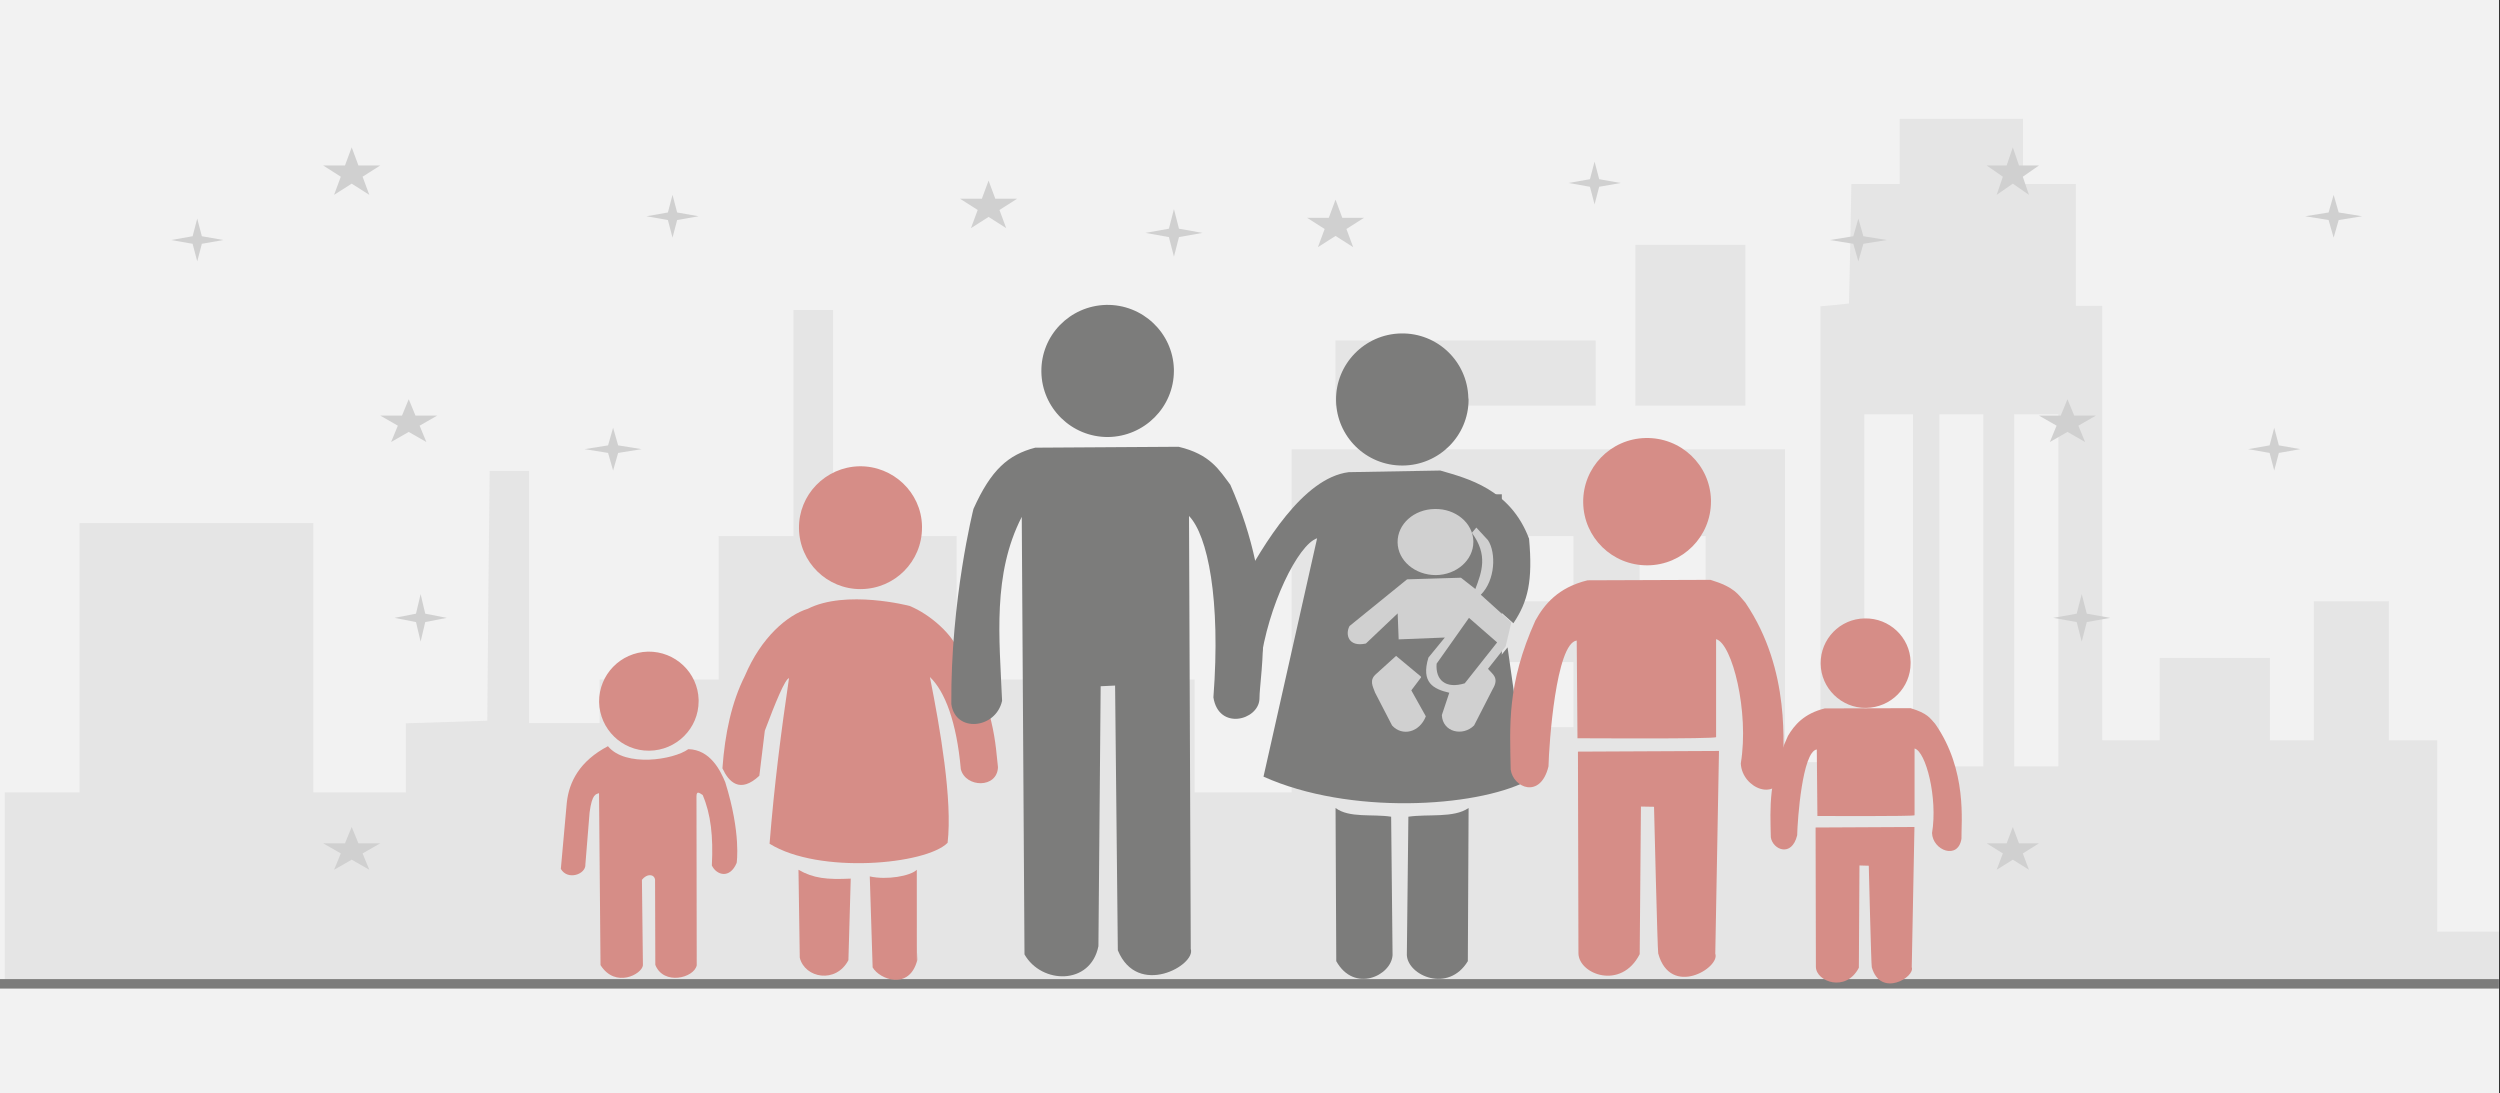
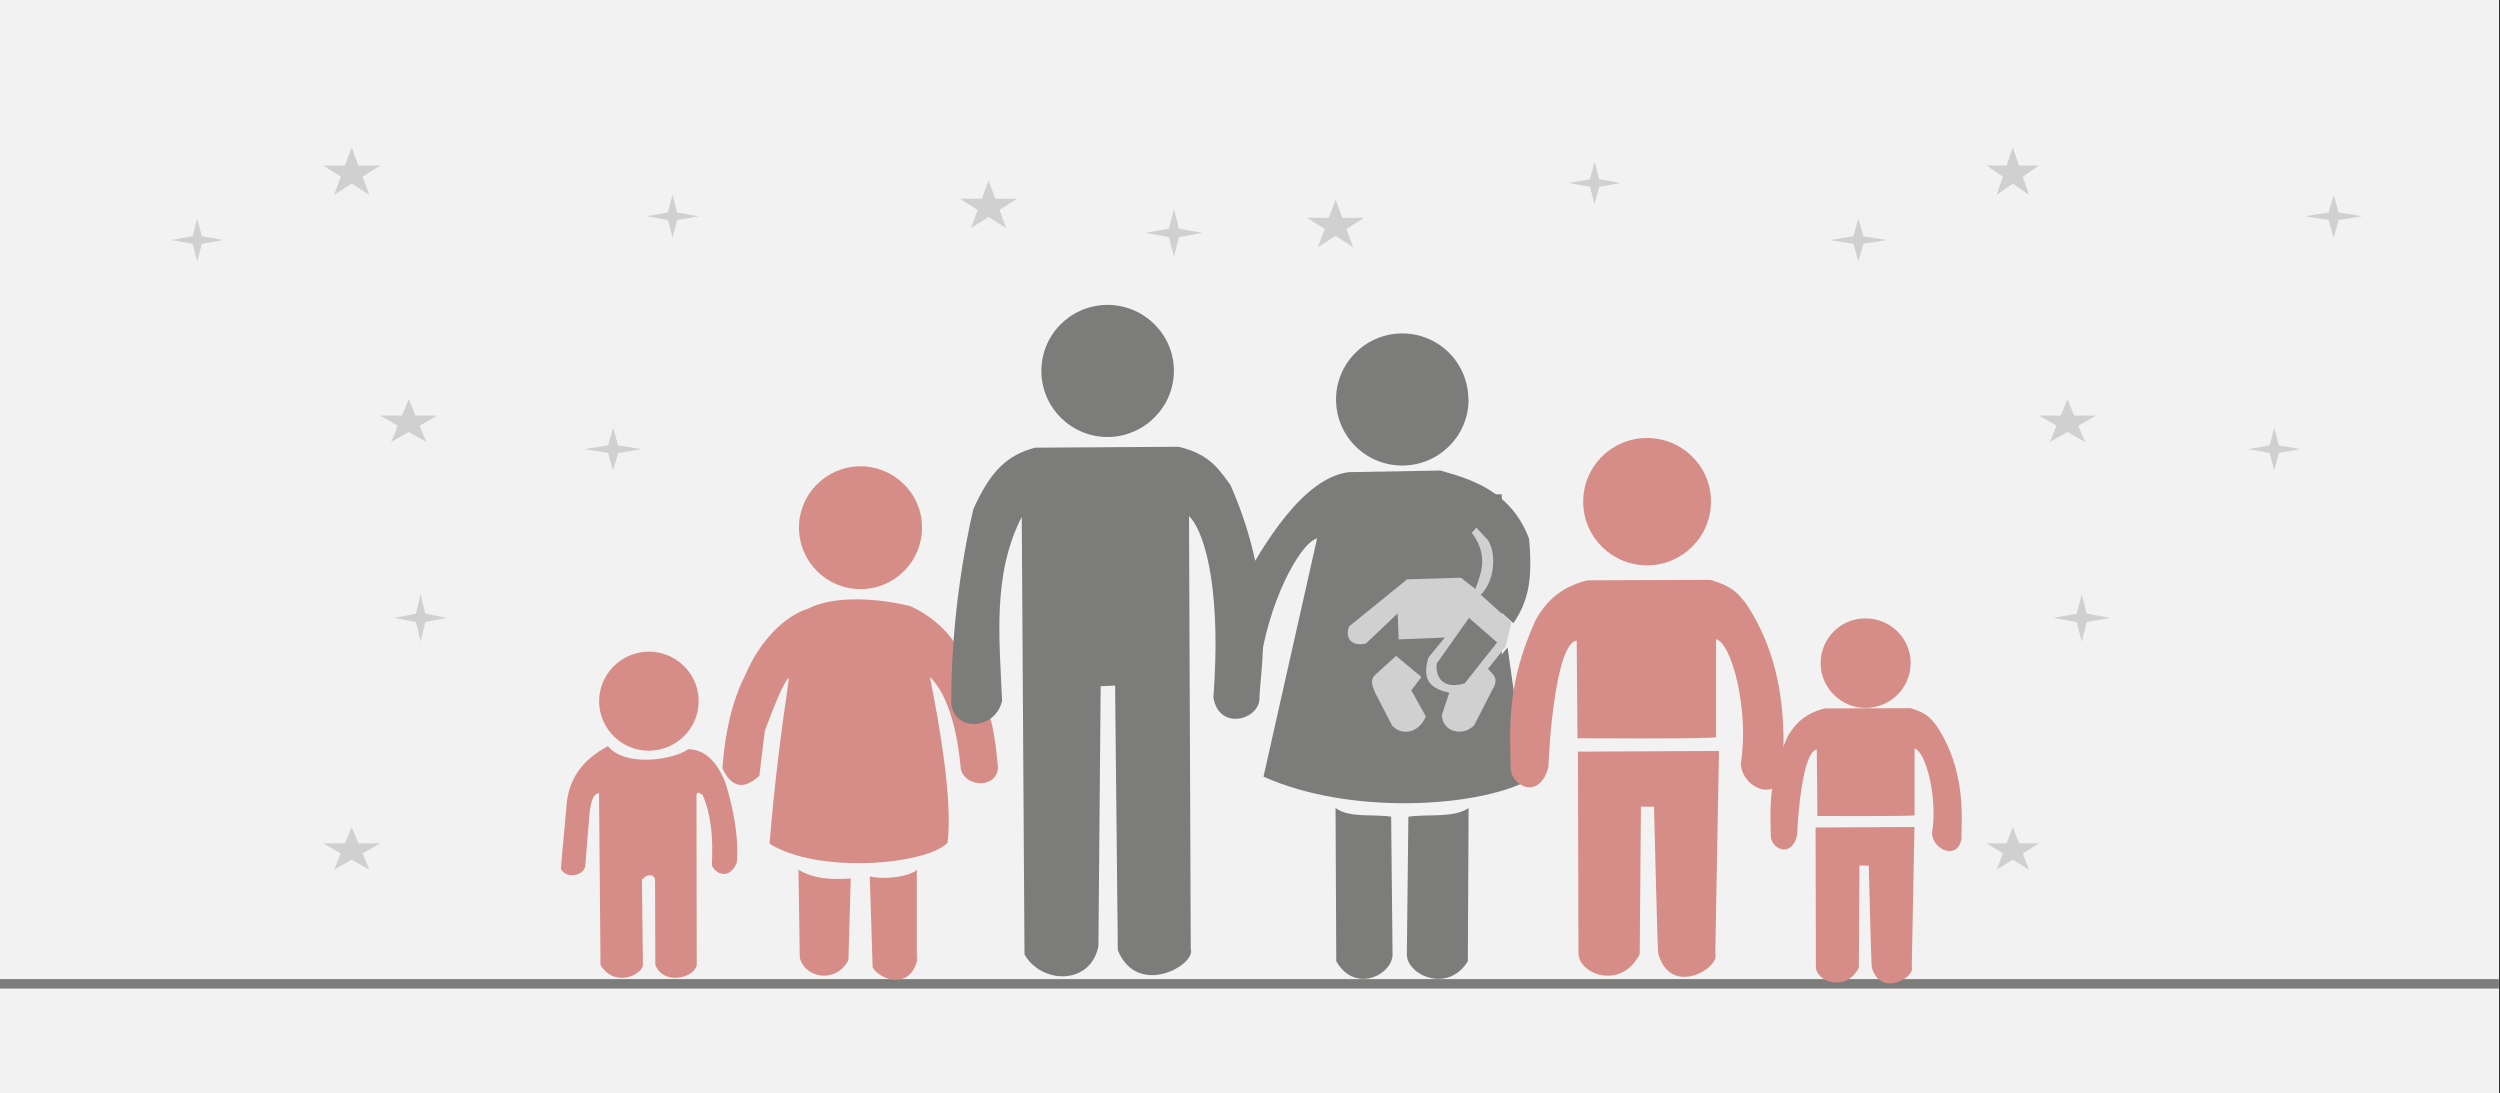
<svg xmlns="http://www.w3.org/2000/svg" width="526" height="230" overflow="hidden">
  <rect width="100%" height="100%" fill="#333333" stroke="none" />
  <defs>
    <clipPath id="clip0">
      <path d="M0 0 526 0 526 230 0 230Z" fill-rule="evenodd" clip-rule="evenodd" />
    </clipPath>
  </defs>
  <g clip-path="url(#clip0)">
    <rect x="0" y="0" width="525.239" height="230" fill="#FFFFFF" transform="scale(1.001 1)" />
    <rect x="0" y="0" width="525.239" height="230" fill="#F2F2F2" transform="scale(1.001 1)" />
-     <path d="M0 161.863 0 141.726 7.892 141.726 15.728 141.726 15.728 113.414 15.728 85.047 40.292 85.047 64.856 85.047 64.856 113.414 64.856 141.726 74.582 141.726 84.308 141.726 84.308 134.484 84.308 127.186 92.866 126.912 101.425 126.637 101.647 100.355 101.925 74.073 106.093 74.073 110.205 74.073 110.205 100.575 110.205 127.131 117.653 127.131 125.044 127.131 125.044 122.522 125.044 117.968 137.548 117.968 150.053 117.968 150.053 102.879 150.053 87.79 157.945 87.79 165.781 87.79 165.781 64.032 165.781 40.219 169.949 40.219 174.117 40.219 174.117 64.032 174.117 87.79 187.121 87.79 200.07 87.79 200.07 102.879 200.07 117.968 225.079 117.968 250.088 117.968 250.088 129.875 250.088 141.726 260.258 141.726 270.484 141.726 270.484 105.623 270.484 69.519 322.336 69.519 374.187 69.519 374.187 102.44 374.187 135.362 377.911 135.362 381.634 135.362 381.634 87.406 381.634 39.451 384.635 39.176 387.637 38.847 387.914 26.282 388.137 13.717 393.194 13.717 398.307 13.717 398.307 6.859 398.307 0 411.256 0 424.205 0 424.205 6.859 424.205 13.717 429.763 13.717 435.32 13.717 435.32 26.502 435.32 39.341 438.099 39.341 440.878 39.341 440.878 85.047 440.878 130.753 446.935 130.753 452.937 130.753 452.937 122.083 452.937 113.414 464.497 113.414 476.112 113.414 476.112 122.083 476.112 130.753 480.725 130.753 485.338 130.753 485.338 116.157 485.338 101.507 493.229 101.507 501.121 101.507 501.121 116.157 501.121 130.753 506.178 130.753 511.291 130.753 511.291 150.889 511.291 171.026 517.794 171.026 524.24 171.026 524.24 176.513 524.24 182 262.148 182 0 182 0 161.863ZM401.086 99.203 401.086 62.166 395.973 62.166 390.86 62.166 390.86 99.203 390.86 136.239 395.973 136.239 401.086 136.239 401.086 99.203ZM415.869 99.203 415.869 62.166 411.256 62.166 406.643 62.166 406.643 99.203 406.643 136.239 411.256 136.239 415.869 136.239 415.869 99.203ZM431.652 99.203 431.652 62.166 426.984 62.166 422.371 62.166 422.371 99.203 422.371 136.239 426.984 136.239 431.652 136.239 431.652 99.203ZM301.94 121.15 301.94 114.292 294.993 114.292 288.046 114.292 288.046 121.15 288.046 128.009 294.993 128.009 301.94 128.009 301.94 121.15ZM329.727 121.15 329.727 114.292 322.78 114.292 315.833 114.292 315.833 121.15 315.833 128.009 322.78 128.009 329.727 128.009 329.727 121.15ZM357.515 121.15 357.515 114.292 350.568 114.292 343.621 114.292 343.621 121.15 343.621 128.009 350.568 128.009 357.515 128.009 357.515 121.15ZM301.94 94.649 301.94 87.79 294.993 87.79 288.046 87.79 288.046 94.649 288.046 101.507 294.993 101.507 301.94 101.507 301.94 94.649ZM329.727 94.649 329.727 87.79 322.78 87.79 315.833 87.79 315.833 94.649 315.833 101.507 322.78 101.507 329.727 101.507 329.727 94.649ZM357.515 94.649 357.515 87.79 350.568 87.79 343.621 87.79 343.621 94.649 343.621 101.507 350.568 101.507 357.515 101.507 357.515 94.649ZM279.71 53.497 279.71 46.639 307.053 46.639 334.396 46.639 334.396 53.497 334.396 60.356 307.053 60.356 279.71 60.356 279.71 53.497ZM342.732 43.456 342.732 26.502 354.291 26.502 365.851 26.502 365.851 43.456 365.851 60.356 354.291 60.356 342.732 60.356 342.732 43.456Z" fill="#E5E5E5" fill-rule="evenodd" transform="matrix(1.001 0 -0 1 1 25)" />
    <path d="M0 0 525.239 0" stroke="#7C7C7B" stroke-width="1.997" stroke-miterlimit="8" fill="none" fill-rule="evenodd" transform="matrix(1.001 0 -0 1 0 207)" />
    <path d="M20.97 10.526C20.97 16.258 16.316 20.896 10.563 20.948 4.863 21 0.157 16.414 0.052 10.682 0 4.95 4.55 0.261 10.302 0.104 16.054 0 20.813 4.534 20.97 10.213" fill="#D68D87" fill-rule="evenodd" transform="matrix(1.001 0 -0 1 126 137)" />
    <path d="M26.791 0.624C23.663 2.879 13.552 4.462 9.903 0 3.961 3.119 1.72 7.484 1.251 11.898L0 25.812C1.407 28.307 5.316 26.963 5.16 24.852L6.046 13.914C6.567 10.027 7.349 10.123 8.027 9.883L8.34 46.058C11.467 51 17.044 47.977 17.253 46.106L17.044 28.115C18.086 26.771 19.598 26.867 19.806 28.067L19.859 46.01C21.579 50.376 27.99 48.793 28.563 46.106L28.511 10.555C28.511 9.26 29.189 9.883 29.814 10.267 31.534 14.297 32.055 18.999 31.742 25.092 32.681 27.107 35.495 28.019 36.955 24.564 36.955 24.564 37.945 18.423 34.557 7.58 33.567 5.182 31.43 0.72 26.791 0.624Z" fill="#D68D87" fill-rule="evenodd" transform="matrix(1.001 0 -0 1 118 157)" />
    <path d="M25.962 13.026C25.962 20.141 20.245 25.895 13.112 25.948 6.032 26 0.21 20.298 0.105 13.183 0 6.121 5.665 0.262 12.798 0.105 19.878 0 25.805 5.598 25.962 12.66" fill="#D68D87" fill-rule="evenodd" transform="matrix(1.001 0 -0 1 168 98)" />
    <path d="M49.635 13.153C48.691 9.77 43.712 5.242 39.309 3.479 39.309 3.479 25.997 0 17.925 4.098 13.732 5.385 8.176 10.008 4.717 18.205 1.939 23.733 0.524 30.31 0 37.649 1.31 40.508 3.669 43.034 7.757 39.222L8.91 29.738C11.111 23.876 13.156 18.872 13.994 18.681 12.369 29.69 10.902 41.08 9.906 53.519 20.336 60 42.821 57.903 47.329 53.328 48.377 44.368 45.756 29.214 43.607 18.443 46.752 21.446 49.215 27.832 50.107 37.84 51.102 41.747 57.759 41.938 57.916 37.411 57.444 33.836 57.34 23.256 49.635 13.153Z" fill="#D68D87" fill-rule="evenodd" transform="matrix(1.001 0 -0 1 152 124)" />
    <path d="M10.984 1.86C5.981 2.093 3.154 1.814 0 0L0.272 18.512C1.359 22.837 7.885 24 10.495 19.023L10.984 1.86Z" fill="#D68D87" fill-rule="evenodd" transform="matrix(1.001 0 -0 1 168 183)" />
    <path d="M0 1.395C3.613 2.213 8.581 1.299 9.885 0 9.885 33 9.935 12.219 9.986 19.002 8.33 25.448 2.057 23.09 0.602 20.541L0 1.395Z" fill="#D68D87" fill-rule="evenodd" transform="matrix(1.001 0 -0 1 183 183)" />
    <path d="M27.959 14.025C27.959 21.661 21.752 27.85 14.136 27.95 6.468 28 0.209 21.861 0.104 14.225 0 6.588 6.051 0.349 13.719 0.15 21.387 0 27.751 6.039 27.959 13.676" fill="#7C7C7B" fill-rule="evenodd" transform="matrix(1.001 0 -0 1 219 64)" />
    <path d="M14.962 14.751 15.538 106.804C19.095 113.078 29.402 113.366 31.076 105.08L31.547 50.385 34.581 50.241 35.156 105.942C39.289 116 51.636 109.055 50.485 105.655L50.119 14.56C54.042 18.631 56.815 32.041 55.246 52.732 56.344 59.724 64.663 57.569 64.924 53.115 64.924 47.655 68.9 30.892 58.803 7.998 56.449 4.885 54.618 1.581 47.921 0L17.787 0.192C12.137 1.676 8.527 4.789 4.813 13.075 4.813 13.075 0 32.185 0.157 54.12 0.994 60.251 9.522 59.389 10.829 53.45 10.254 40.183 8.789 26.821 14.962 14.751Z" fill="#7C7C7B" fill-rule="evenodd" transform="matrix(1.001 0 -0 1 200 94)" />
    <path d="M27.959 14.078C27.959 21.691 21.764 27.896 14.11 27.948 6.456 28 0.208 21.899 0.104 14.235 0 6.622 6.092 0.313 13.745 0.156 21.399 0 27.699 6.048 27.907 13.661" fill="#7C7C7B" fill-rule="evenodd" transform="matrix(1.001 0 -0 1 281 70)" />
    <path d="M50.819 26.334 57.361 32.13C60.443 27.538 61.454 23.191 60.656 14.35 56.721 3.864 47.633 1.645 41.999 0L22.75 0.343C13.133 1.547 4.836 15.554 0.104 24.255 0.067 29.295 0.037 34.342 0 39.382L4.148 40.782C5.738 28.455 12.121 15.554 16.105 14.252L4.836 64.407C22.909 72.527 49.278 70.875 60.126 65.373 58.798 55.979 57.464 46.599 56.136 37.205L52.366 41.888 54.065 44.016 49.381 53.774 43.327 59.143C38.112 57.981 31.589 58.072 29.914 50.68 26.545 47.404 24.298 42.448 23.098 39.487 21.898 36.526 20.71 35.637 22.702 32.907L35.036 23.1C45.026 21.595 50.447 22.61 50.819 26.334Z" fill="#7C7C7B" fill-rule="evenodd" transform="matrix(1.001 0 -0 1 261 99)" />
    <path d="M26.961 13.526C26.961 20.895 21.004 26.895 13.637 26.947 6.218 27 0.209 21.105 0.104 13.737 0 6.368 5.852 0.316 13.219 0.158 20.639 0 26.752 5.789 26.961 13.158" fill="#D68D87" fill-rule="evenodd" transform="matrix(1.001 0 -0 1 333 92)" />
    <path d="M14.727 12.766 14.886 33.325C14.886 33.325 44.021 33.517 44.021 33.087L44.021 12.479C47.411 13.388 51.014 27.779 49.212 38.633 49.477 43.94 57.106 47 58.112 40.354 58.006 35.286 59.913 19.173 50.166 4.781 48.63 3.06 47.994 1.578 42.856 0L17.005 0.096C10.754 1.626 7.893 5.212 6.039 8.559 0 21.994 0.689 30.696 0.848 39.924 1.377 43.749 7.098 46.187 8.794 39.254 8.9 34.473 10.383 13.34 14.727 12.766Z" fill="#D68D87" fill-rule="evenodd" transform="matrix(1.001 0 -0 1 317 122)" />
    <path d="M29.645 0 0 0.144 0.104 42.563C0.156 46.993 9.086 50.411 12.979 42.756L13.239 11.7 15.991 11.748C15.991 11.748 16.718 42.081 16.873 42.611 19.469 52 29.957 45.596 28.866 42.659L29.645 0Z" fill="#D68D87" fill-rule="evenodd" transform="matrix(1.001 0 -0 1 332 158)" />
    <path d="M18.973 9.53C18.973 14.679 14.82 18.882 9.582 18.941 4.408 19 0.128 14.797 0.064 9.648 0 4.439 4.152 0.178 9.327 0.118 14.501 0 18.845 4.084 18.973 9.234" fill="#D68D87" fill-rule="evenodd" transform="matrix(1.001 0 -0 1 383 130)" />
    <path d="M10.243 8.689 10.372 22.686C10.372 22.686 30.794 22.79 30.794 22.53L30.794 8.481C33.178 9.106 35.69 18.888 34.466 26.276 34.595 29.919 39.942 32 40.651 27.473 40.586 24.039 41.939 13.06 35.11 3.278 34.015 2.081 33.564 1.093 29.957 0L11.918 0.052C7.537 1.145 5.54 3.538 4.187 5.828 0 14.985 0.451 20.865 0.58 27.161 0.966 29.763 4.961 31.48 6.12 26.745 6.185 23.467 7.215 9.106 10.243 8.689Z" fill="#D68D87" fill-rule="evenodd" transform="matrix(1.001 0 -0 1 372 149)" />
    <path d="M20.78 0 0 0.107 0.063 29.45C0.126 32.538 6.379 34.882 9.095 29.61L9.222 8.095 11.18 8.148C11.18 8.148 11.685 29.13 11.811 29.503 13.643 36 20.97 31.58 20.212 29.503L20.78 0Z" fill="#D68D87" fill-rule="evenodd" transform="matrix(1.001 0 -0 1 382 174)" />
    <rect x="0" y="0" width="33.951" height="57" fill="#7C7C7B" transform="matrix(1.001 0 -0 1 282 104)" />
    <path d="M34.949 19.943 28.533 14.134C31.611 11.085 31.767 5.276 30.046 2.662L27.594 0 26.655 1.113C30.098 5.76 28.742 9.342 27.386 12.924L24.36 10.552 13.041 10.891 0.939 20.717C0 22.46 0.678 25.219 4.382 24.396L11.059 18.055 11.267 23.525 20.97 23.137 17.527 27.349C15.91 32.625 18.57 33.98 21.909 34.755L20.344 39.45C20.5 43.08 24.777 44 27.125 41.628L31.037 33.98C32.498 31.56 30.933 30.834 30.046 29.721L33.75 25.025 34.949 19.943Z" fill="#D0D0D0" fill-rule="evenodd" transform="matrix(1.001 0 -0 1 283 111)" />
    <path d="M10.931 4.332 5.729 0 1.577 3.767C0 5.086 0.841 6.404 1.314 7.723L4.888 14.646C7.042 17 10.669 16.105 11.983 12.715L8.934 7.252 10.984 4.521" fill="#D0D0D0" fill-rule="evenodd" transform="matrix(1.001 0 -0 1 288 138)" />
-     <path d="M15.977 7.023C15.977 10.858 12.438 13.954 8.096 14 3.699 14 0.107 10.95 0.054 7.115 0 3.281 3.485 0.139 7.881 0.092 12.224 0 15.87 3.003 15.977 6.838" fill="#D0D0D0" fill-rule="evenodd" transform="matrix(1.001 0 -0 1 294 107)" />
    <path d="M11.684 1.835C7.756 1.223 2.884 2.164 0 0L0.149 32.225C3.928 39 11.734 35.283 11.983 30.955L11.684 1.835Z" fill="#7C7C7B" fill-rule="evenodd" transform="matrix(1.001 0 -0 1 281 170)" />
    <path d="M0.323 1.835C4.525 1.223 9.857 2.164 12.981 0L12.82 32.225C8.726 39 0.215 35.283 0 30.955L0.323 1.835Z" fill="#7C7C7B" fill-rule="evenodd" transform="matrix(1.001 0 -0 1 296 170)" />
    <path d="M7.066 0 12.981 5.164 6.177 13.771C2.146 15 0 13.082 0.262 9.639L7.066 0Z" fill="#7C7C7B" fill-rule="evenodd" transform="matrix(1.001 0 -0 1 302 130)" />
    <path d="M1.31044e-05 3.82 4.577 3.82 5.991 0 7.406 3.82 11.983 3.82 8.28 6.18 9.694 10 5.991 7.639 2.288 10 3.703 6.18Z" fill="#D0D0D0" fill-rule="evenodd" transform="matrix(1.001 0 -0 1 68 31)" />
    <path d="M0 4.5 4.521 3.704 5.492 0 6.463 3.704 10.984 4.5 6.463 5.295 5.492 9 4.521 5.295Z" fill="#D0D0D0" fill-rule="evenodd" transform="matrix(1.001 0 -0 1 136 41)" />
    <path d="M0 4.5 4.932 3.705 5.991 0 7.05 3.705 11.983 4.5 7.05 5.296 5.991 9 4.932 5.296Z" fill="#D0D0D0" fill-rule="evenodd" transform="matrix(1.001 0 -0 1 123 90)" />
    <path d="M0 5 4.521 4.116 5.492 0 6.463 4.116 10.984 5 6.463 5.884 5.492 10 4.521 5.884Z" fill="#D0D0D0" fill-rule="evenodd" transform="matrix(1.001 0 -0 1 83 125)" />
    <path d="M1.31044e-05 3.438 4.577 3.438 5.991 0 7.406 3.438 11.983 3.438 8.28 5.562 9.694 9 5.991 6.875 2.288 9 3.703 5.562Z" fill="#D0D0D0" fill-rule="evenodd" transform="matrix(1.001 0 -0 1 80 84)" />
    <path d="M1.31044e-05 3.438 4.577 3.438 5.991 0 7.406 3.438 11.983 3.438 8.28 5.562 9.694 9 5.991 6.875 2.288 9 3.703 5.562Z" fill="#D0D0D0" fill-rule="evenodd" transform="matrix(1.001 0 -0 1 68 174)" />
    <path d="M0 4.5 4.521 3.704 5.492 0 6.463 3.704 10.984 4.5 6.463 5.295 5.492 9 4.521 5.295Z" fill="#D0D0D0" fill-rule="evenodd" transform="matrix(1.001 0 -0 1 36 46)" />
    <path d="M1.31044e-05 3.82 4.577 3.82 5.991 0 7.406 3.82 11.983 3.82 8.28 6.18 9.694 10 5.991 7.639 2.288 10 3.703 6.18Z" fill="#D0D0D0" fill-rule="evenodd" transform="matrix(1.001 0 -0 1 202 38)" />
    <path d="M1.31044e-05 3.82 4.577 3.82 5.991 0 7.406 3.82 11.983 3.82 8.28 6.18 9.694 10 5.991 7.639 2.288 10 3.703 6.18Z" fill="#D0D0D0" fill-rule="evenodd" transform="matrix(1.001 0 -0 1 275 42)" />
    <path d="M0 4.5 4.521 3.705 5.492 0 6.463 3.705 10.984 4.5 6.463 5.296 5.492 9 4.521 5.296Z" fill="#D0D0D0" fill-rule="evenodd" transform="matrix(1.001 0 -0 1 330 34)" />
    <path d="M0 5 4.932 4.116 5.991 0 7.05 4.116 11.983 5 7.05 5.884 5.991 10 4.932 5.884Z" fill="#D0D0D0" fill-rule="evenodd" transform="matrix(1.001 0 -0 1 241 44)" />
    <path d="M1.20123e-05 3.82 4.196 3.82 5.492 0 6.789 3.82 10.984 3.82 7.59 6.18 8.886 10 5.492 7.639 2.098 10 3.394 6.18Z" fill="#D0D0D0" fill-rule="evenodd" transform="matrix(1.001 0 -0 1 418 31)" />
    <path d="M0 4.5 4.932 3.704 5.991 0 7.05 3.704 11.983 4.5 7.05 5.295 5.991 9 4.932 5.295Z" fill="#D0D0D0" fill-rule="evenodd" transform="matrix(1.001 0 -0 1 485 41)" />
    <path d="M0 4.5 4.521 3.705 5.492 0 6.463 3.705 10.984 4.5 6.463 5.296 5.492 9 4.521 5.296Z" fill="#D0D0D0" fill-rule="evenodd" transform="matrix(1.001 0 -0 1 473 90)" />
    <path d="M0 5 4.932 4.116 5.991 0 7.05 4.116 11.983 5 7.05 5.884 5.991 10 4.932 5.884Z" fill="#D0D0D0" fill-rule="evenodd" transform="matrix(1.001 0 -0 1 432 125)" />
    <path d="M1.31044e-05 3.438 4.577 3.438 5.991 0 7.406 3.438 11.983 3.438 8.28 5.562 9.694 9 5.991 6.875 2.288 9 3.703 5.562Z" fill="#D0D0D0" fill-rule="evenodd" transform="matrix(1.001 0 -0 1 429 84)" />
    <path d="M1.20123e-05 3.438 4.196 3.438 5.492 0 6.789 3.438 10.984 3.438 7.59 5.562 8.886 9 5.492 6.875 2.098 9 3.394 5.562Z" fill="#D0D0D0" fill-rule="evenodd" transform="matrix(1.001 0 -0 1 418 174)" />
    <path d="M0 4.5 4.932 3.704 5.991 0 7.05 3.704 11.983 4.5 7.05 5.295 5.991 9 4.932 5.295Z" fill="#D0D0D0" fill-rule="evenodd" transform="matrix(1.001 0 -0 1 385 46)" />
  </g>
</svg>